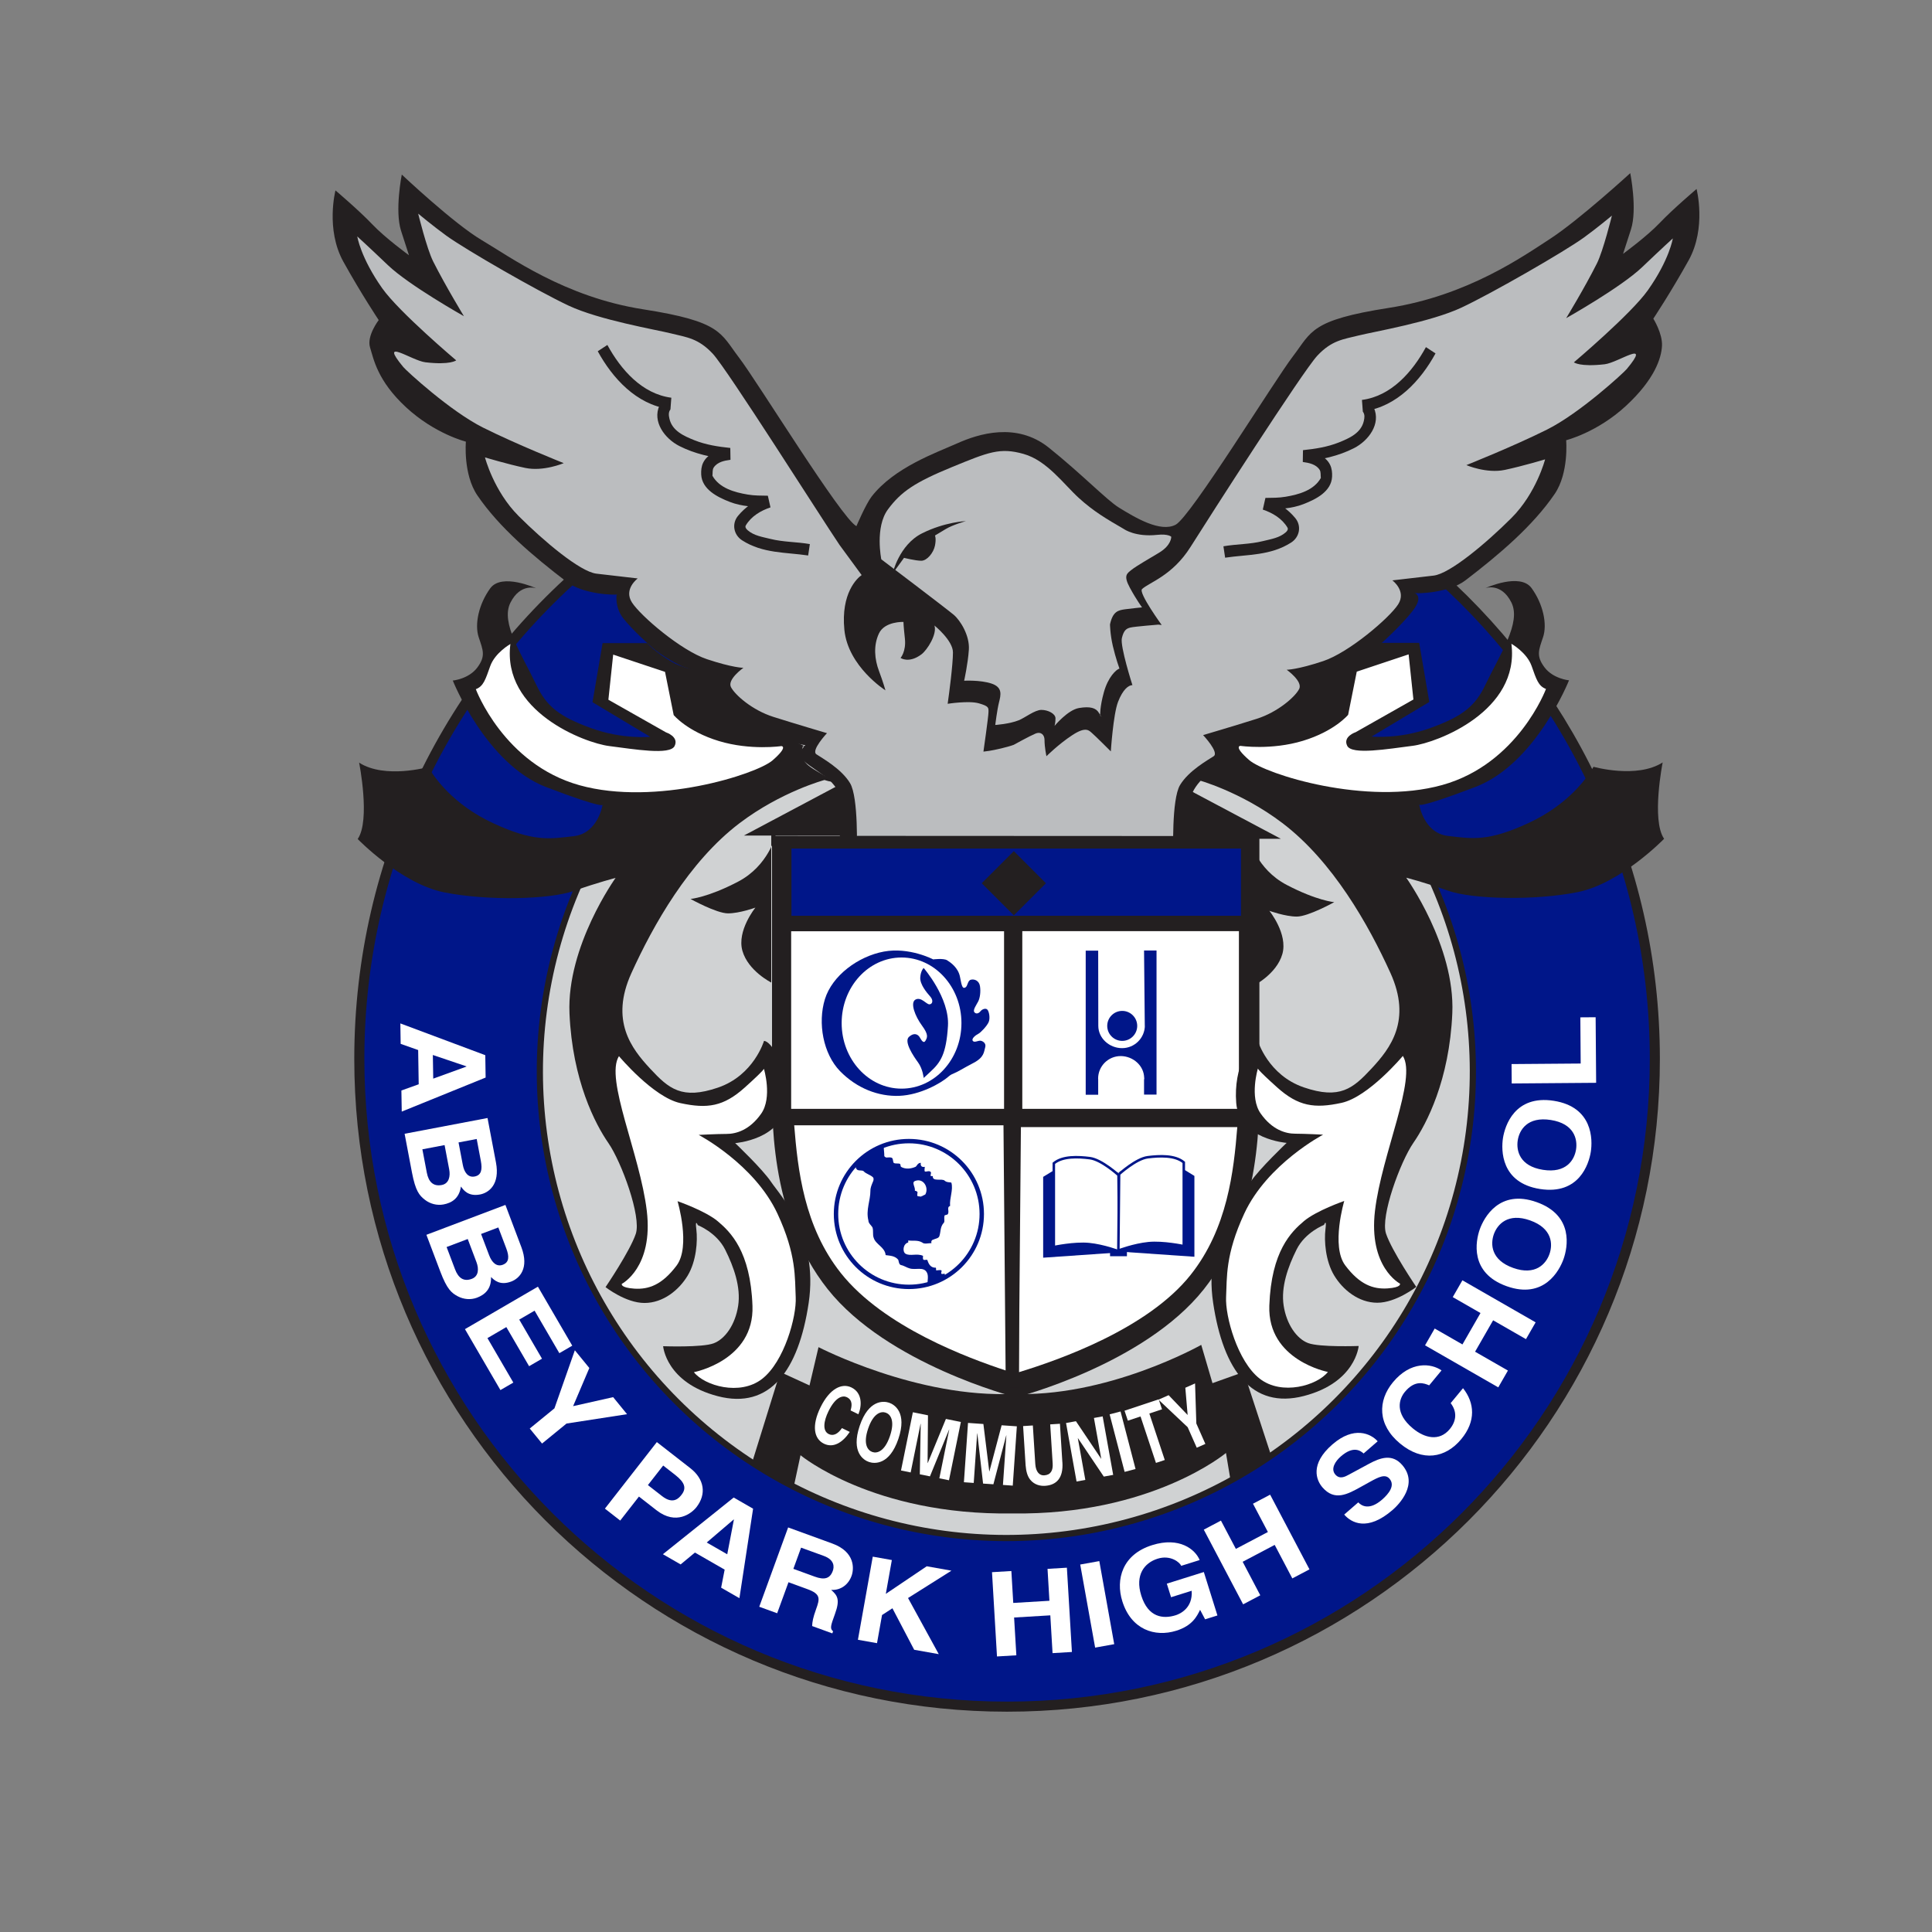
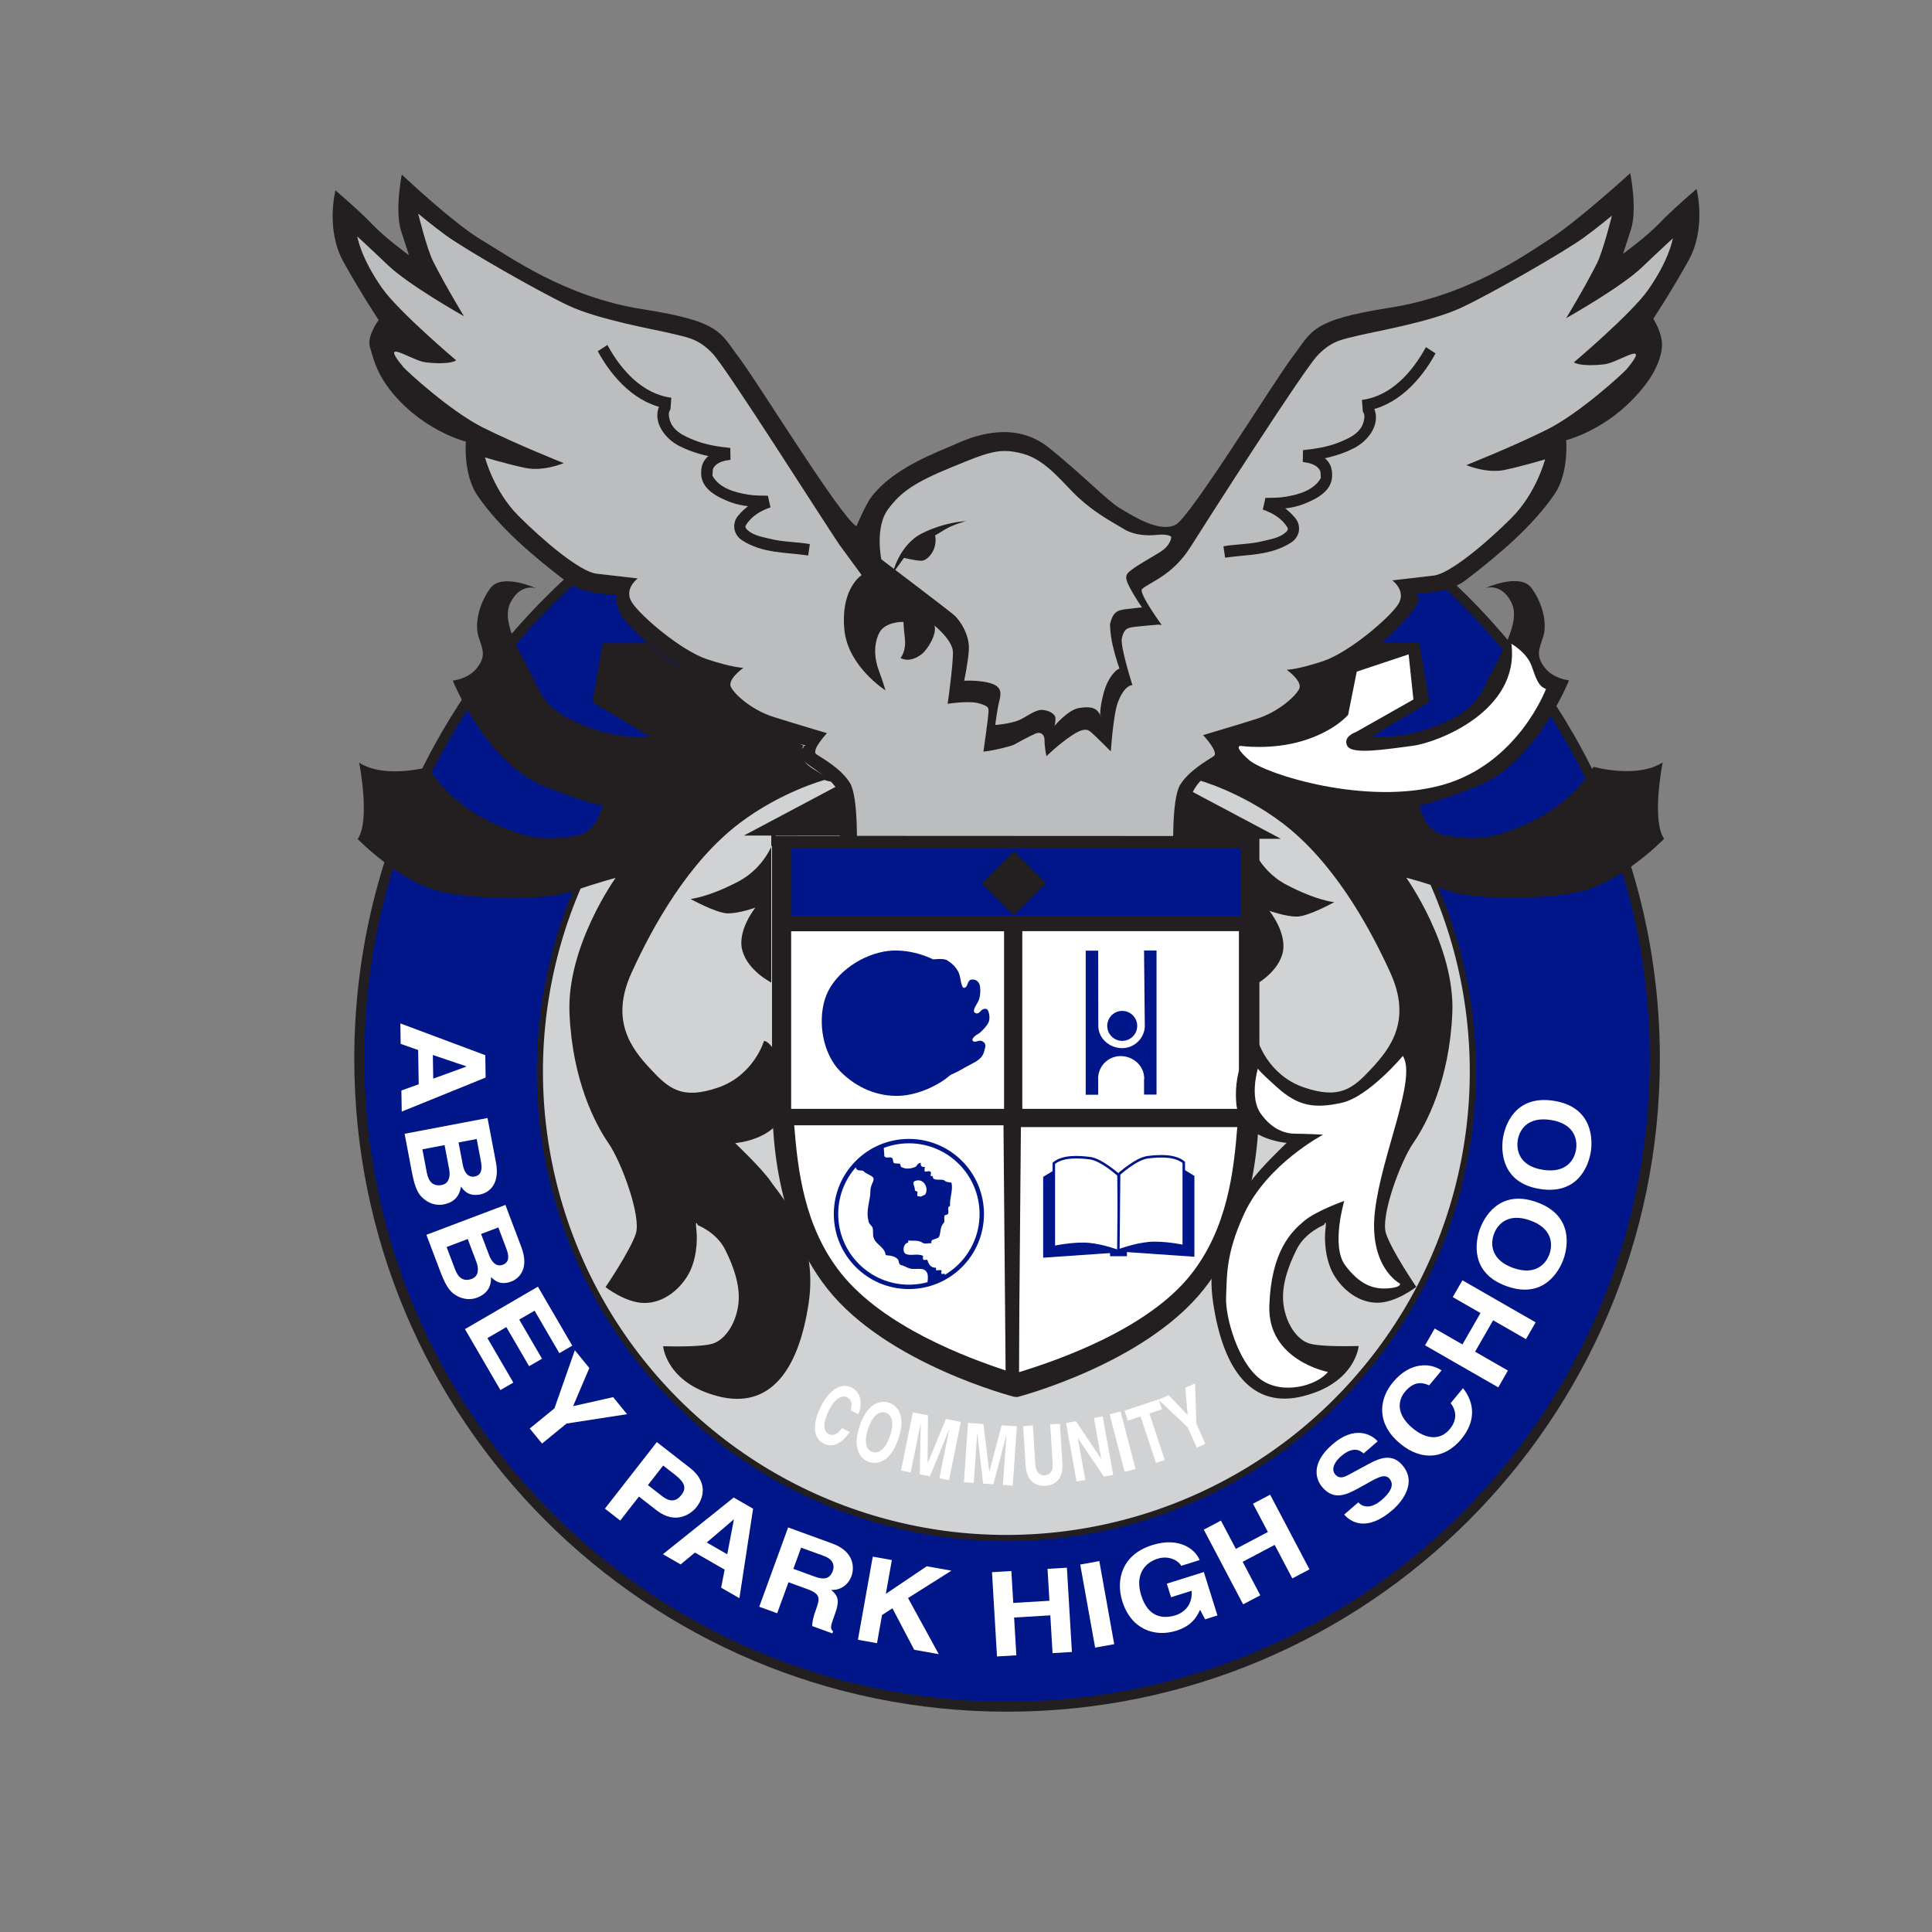
<svg xmlns="http://www.w3.org/2000/svg" id="Layer_1" viewBox="0 0 500 500">
  <rect x="0" y="0" width="500" height="500" fill="#808080" stroke="none" />
  <defs>
    <style>.cls-1{stroke-width:2.4px;}.cls-1,.cls-2,.cls-3{stroke:#231f20;}.cls-1,.cls-4{fill:none;}.cls-5,.cls-2{fill:#001689;}.cls-6,.cls-7{fill:#fff;}.cls-2{stroke-width:2.61px;}.cls-3{fill:#d0d2d3;stroke-width:1.6px;}.cls-4{stroke-width:1.14px;}.cls-4,.cls-7{stroke:#001689;}.cls-8{fill:#006bb6;}.cls-9{fill:#231f20;}.cls-10{fill:#bbbdbf;}.cls-7{stroke-width:.65px;}</style>
  </defs>
  <path class="cls-2" d="M368.92,146.06c36.3,30.75,59.35,76.67,59.35,127.98,0,92.58-75.06,167.64-167.64,167.64s-167.64-75.06-167.64-167.64c0-52.08,23.75-98.61,61.01-129.36l107.38,68.3,107.54-66.92Z" />
  <circle class="cls-3" cx="260.44" cy="277.31" r="120.73" transform="translate(-119.8 265.38) rotate(-45)" />
  <path class="cls-6" d="M120.71,275.96v.07s-8.59,3.12-8.59,3.12l-.1-6.12,8.69,2.94ZM108.22,271.74l.14,8.87-4.48,1.61.09,5.46,21.71-8.81-.09-5.79-21.98-8.22.08,5.29,4.53,1.6Z" />
  <path class="cls-6" d="M115.06,296.35l1.19,6.28c.34,1.78-.04,3.69-1.93,4.05-2.18.41-3.4-.79-3.86-3.19l-1.15-6.05,5.74-1.09ZM104.71,293.41l1.9,10c.92,4.83,1.91,5.97,3.36,7.1,1.34,1.04,3.11,1.52,4.81,1.2,2.12-.4,4.07-1.56,4.51-4.64.64.9,1.86,2.64,4.94,2.06,2.21-.42,5.22-2.52,4.12-8.31l-2.18-11.48-21.46,4.08ZM123.37,294.77l1.07,5.66c.42,2.24.15,3.72-1.62,4.05-1.7.32-2.69-1.09-3.05-3.03l-1.1-5.79,4.69-.89Z" />
  <path class="cls-6" d="M121.05,320.66l2.26,5.98c.64,1.69.6,3.64-1.2,4.32-2.08.79-3.49-.18-4.35-2.47l-2.18-5.76,5.46-2.07ZM110.35,319.56l3.6,9.52c1.74,4.6,2.92,5.55,4.54,6.41,1.5.79,3.32.96,4.95.35,2.02-.76,3.74-2.24,3.64-5.35.78.78,2.29,2.28,5.23,1.17,2.11-.8,4.7-3.39,2.62-8.9l-4.13-10.93-20.43,7.73ZM128.97,317.67l2.04,5.38c.81,2.13.79,3.64-.89,4.27-1.62.61-2.83-.61-3.53-2.46l-2.09-5.51,4.47-1.69Z" />
  <path class="cls-6" d="M144.77,350.22l-6.42-11.02-3.97,2.31,5.89,10.12-3.34,1.94-5.89-10.12-4.89,2.85,6.7,11.51-3.34,1.94-9.18-15.77,18.88-10.99,8.89,15.27-3.34,1.94Z" />
  <path class="cls-6" d="M140.28,373.59l-3.18-3.89,6.39-5.22,5.28-15.03,3.75,4.59-4.2,9.87,10.36-2.33,3.6,4.41-15.66,2.42-6.34,5.18Z" />
  <path class="cls-6" d="M167.68,384.34l3.95-5.06,3.14,2.45c2.45,1.92,2.94,3.41,1.63,5.09-.6.77-2.1,2.69-5.05.38l-3.67-2.86ZM165.36,387.31l4.54,3.54c5.09,3.97,9.11.78,10.33-.78,2.64-3.38,2.09-7.25-1.58-10.11l-8.66-6.75-13.44,17.22,3.96,3.09,4.85-6.21Z" />
  <path class="cls-6" d="M189.87,393.24l.06.03-1.72,8.98-5.31-3.05,6.98-5.96ZM179.85,401.8l7.69,4.42-.91,4.67,4.73,2.72,3.54-23.16-5.02-2.89-18.32,14.67,4.59,2.64,3.7-3.07Z" />
  <path class="cls-6" d="M205.32,406.02l2-5.49,5.88,2.14c2.77,1.01,2.72,2.8,2.32,3.89-.74,2.03-2.22,2.37-4.67,1.47l-5.54-2.02ZM196.51,415.83l4.62,1.68,2.93-8.03,4.87,1.78c3.49,1.27,3.28,2.43,2.26,5.23-.77,2.12-.97,3.24-1.01,4.33l5.22,1.9.2-.54c-.88-.71-.61-1.45.48-4.46,1.4-3.83.62-4.83-.97-6.25,2.48.13,4.45-1.36,5.27-3.62.65-1.77,1.01-6.21-4.99-8.39l-11.42-4.16-7.48,20.53Z" />
  <path class="cls-6" d="M226.97,425.25l-4.94-.88,3.84-21.51,4.94.88-1.56,8.75,10.59-7.14,6.39,1.14-11.23,7.08,7.95,14.52-6.36-1.13-5.63-10.74-2.69,1.75-1.3,7.28Z" />
  <path class="cls-6" d="M262.45,418.61l.58,9.78-5.01.3-1.29-21.81,5.01-.3.49,8.26,9.36-.56-.49-8.26,5.01-.3,1.3,21.81-5.01.3-.58-9.78-9.36.56Z" />
  <path class="cls-6" d="M288.36,425.51l-4.94.89-3.86-21.5,4.94-.89,3.86,21.5Z" />
  <path class="cls-6" d="M301.97,409.85l9.58-3.01,3.52,11.24-3.19,1-1.3-2.46c-.81,1.66-1.98,4.1-6.16,5.41-5.53,1.73-11.67-.29-13.96-7.61-1.79-5.69.01-12.15,7.75-14.55,7.03-2.2,11.11,1.08,12.26,3.87l-4.79,1.5c-.25-.81-2.7-2.92-6.09-1.85-3.42,1.07-5.91,4.21-4.23,9.55,1.79,5.69,5.67,6.1,8.92,5.08,1.05-.33,4.45-1.81,4.12-6.33l-5.33,1.67-1.1-3.51Z" />
  <path class="cls-6" d="M321.6,404.19l4.56,8.67-4.44,2.34-10.18-19.33,4.44-2.34,3.86,7.32,8.29-4.37-3.86-7.32,4.44-2.34,10.18,19.33-4.44,2.34-4.56-8.67-8.29,4.37Z" />
  <path class="cls-6" d="M351.5,388.79c.82.9,2.84,2.2,6.16-.67,1.79-1.56,3.45-3.68,1.94-5.43-1.12-1.29-2.78-.45-5.06.81l-2.31,1.28c-3.47,1.93-6.82,3.79-9.97.16-1.6-1.84-3.32-6.02,2.57-11.13,5.56-4.83,9.92-2.81,11.71-.81l-3.64,3.16c-.74-.65-2.56-2.13-5.87.74-1.44,1.25-2.74,3.23-1.44,4.72,1.12,1.29,2.52.55,3.42.06l5.28-2.85c2.96-1.6,6.03-2.66,8.6.31,4.31,4.96-.87,10.23-2.46,11.61-6.62,5.75-10.77,3.27-12.55,1.22l3.64-3.16Z" />
  <path class="cls-6" d="M369.88,358.53c-1.26-.53-3.65-1.51-6.3,1.69-1.54,1.86-2.68,5.52,2.08,9.46,3.02,2.5,6.83,3.44,9.54.17,1.77-2.14,1.91-4.55.23-6.72l3.2-3.87c3.01,3.8,3.39,8.55-.46,13.19-4.08,4.92-10.03,5.95-15.84,1.13-5.88-4.87-5.78-11.1-1.83-15.86,4.59-5.54,9.92-4.91,12.57-3.06l-3.2,3.87Z" />
  <path class="cls-6" d="M381.75,349.82l8.5,4.88-2.5,4.35-18.95-10.88,2.5-4.35,7.18,4.12,4.67-8.13-7.18-4.12,2.5-4.35,18.95,10.88-2.5,4.35-8.5-4.88-4.67,8.13Z" />
  <path class="cls-6" d="M391.61,328.14c-5.76-2.05-5.91-6.16-5.01-8.71.91-2.55,3.62-5.64,9.39-3.59,5.76,2.05,5.91,6.16,5.01,8.71s-3.62,5.64-9.39,3.59ZM389.93,332.87c9.66,3.44,13.64-4.02,14.71-7.02,1.07-3,2.7-11.3-6.96-14.74-9.66-3.44-13.64,4.02-14.71,7.02-1.07,3-2.7,11.3,6.96,14.74Z" />
  <path class="cls-6" d="M399.32,302.75c-6.04-.95-6.95-4.96-6.53-7.64.42-2.68,2.52-6.21,8.56-5.26,6.04.95,6.95,4.96,6.53,7.64-.42,2.68-2.52,6.21-8.56,5.26ZM398.54,307.71c10.13,1.59,12.66-6.48,13.16-9.62.49-3.14.56-11.6-9.57-13.2-10.13-1.59-12.66,6.48-13.16,9.62-.49,3.14-.56,11.6,9.57,13.2Z" />
-   <path class="cls-6" d="M409.08,275.24l-.09-11.95,3.96-.03.13,16.97-21.85.17-.04-5.02,17.89-.14Z" />
  <path class="cls-9" d="M159.57,153.94s-.5,3.23,1.74,6.09c2.24,2.86,7.08,7.29,8.27,8.2,3.54,2.73,7.02,4.23,7.02,4.23l9.88,3.48s-1.22,2.6.5,5.47c2.24,3.73,10.44,7.71,14.67,9.45,4.23,1.74,6.77,1.99,6.77,1.99,0,0-2.55,2.24-.56,3.98,1.99,1.74,5.47,3.73,6.96,5.22s2.98,3.73,2.98,5.47-.5,9.7-.5,9.7l91.3-.37s-.5-7.96-.5-9.7,1.49-3.98,2.98-5.47c1.49-1.49,4.97-3.48,6.96-5.22,1.99-1.74-1.24-3.48-1.24-3.48,0,0,3.23-.75,7.46-2.49,4.23-1.74,12.43-5.72,14.67-9.45,1.72-2.87.5-5.47.5-5.47,0,0,3.23-.5,8.83-2.61s15.79-12.43,17.9-15.66c2.11-3.23-.12-3.85-.12-3.85.75.25,8.95,0,13.18-3.23,8.7-6.65,17.45-14.06,23.12-22.37,3.73-5.47,2.98-13.92,2.98-13.92,0,0,8.02-1.99,15.48-8.89s9.14-12.36,9.32-15.48c.19-3.23-2.24-7.09-2.24-7.09,0,0,4.47-6.71,9.14-15.1,4.66-8.39,2.05-18.46,2.05-18.46,0,0-6.15,5.22-9.51,8.76s-9.51,8.02-9.51,8.02c0,0,.37-1.12,2.05-6.34s-.19-14.54-.19-14.54c0,0-13.24,12.12-20.7,16.97-7.08,4.6-21.44,14.73-41.77,17.9-20.32,3.17-19.95,6.15-24.8,12.49-4.85,6.34-26.48,41.58-30.39,43.63-3.92,2.05-10.32-1.74-14.73-4.47-3.06-1.9-9.7-8.76-18.09-15.48-8.39-6.71-18.27-3.54-23.68-1.12-5.41,2.42-16.32,6.22-22.19,13.8-1.49,1.93-3.92,7.64-3.92,7.64-3.92-2.05-25.54-37.29-30.39-43.63-4.85-6.34-4.47-9.32-24.8-12.49-20.32-3.17-34.49-13.61-41.77-17.9-7.27-4.29-20.7-16.97-20.7-16.97,0,0-1.86,9.32-.19,14.54,1.68,5.22,2.05,6.34,2.05,6.34,0,0-6.15-4.47-9.51-8.02-3.36-3.54-9.51-8.76-9.51-8.76,0,0-2.61,10.07,2.05,18.46s9.14,15.1,9.14,15.1c0,0-3.17,4.1-2.24,7.09.93,2.98,1.87,8.58,9.32,15.48,7.46,6.9,15.48,8.89,15.48,8.89,0,0-.75,8.45,2.98,13.92,5.67,8.32,14.42,15.72,23.12,22.37,4.23,3.23,12.43,3.48,13.18,3.23" />
  <path class="cls-10" d="M262.37,192.75s4.1-2.27,5.59-2.89c1.49-.62,2.36.37,2.36,1.62,0,1.99.5,4.23.5,4.23,0,0,3.11-3.11,6.71-5.47,3.6-2.36,4.35-1.12,5.1-.5.75.62,4.85,4.72,4.85,4.72,0,0,.62-9.57,1.86-12.8,1.24-3.23,2.73-4.35,3.73-4.35,0,0-3.23-10.07-2.73-12.18.5-2.11,1.24-2.49,2.24-2.73.99-.25,7.21-.75,7.21-.75,1.24.12.87.12.87.12,0,0-6.1-8.39-5.1-9.32,1.86-1.74,7.83-3.42,12.55-10.91,4.72-7.49,29.09-45.53,32.82-49.5,3.73-3.98,6.71-4.23,10.69-5.22,3.98-.99,18.65-3.48,26.6-7.21,7.96-3.73,26.63-14.48,31.67-18.12,3.31-2.39,7.27-5.69,7.27-5.69,0,0-2.24,9.09-3.88,12.37-3.2,6.37-7.96,14.17-7.96,14.17,0,0,14.17-7.96,19.64-13.18,5.47-5.22,7.96-7.46,7.96-7.46,0,0-.84,5.47-6.46,13.42-4.35,6.15-19.14,18.65-19.14,18.65,0,0,1.49,1.24,7.96.5,3.54-.41,12.31-6.71,5.72,1.24-.79.96-12.12,11.41-20.63,15.66-8.7,4.35-20.88,9.2-20.88,9.2,0,0,5.22,2.24,9.94,1.24s10.44-2.73,10.44-2.73c0,0-2.24,8.7-8.7,15.16s-15.91,14.42-20.14,14.92c-4.23.5-10.69,1.24-10.69,1.24,0,0,3.73,2.74,1.49,6.22-2.24,3.48-12.68,12.43-19.39,14.67-6.71,2.24-9.45,2.24-9.45,2.24,0,0,4.23,2.98,3.23,4.97-.99,1.99-5.47,5.97-10.94,7.71s-13.92,4.23-13.92,4.23c0,0,4.23,4.48,2.73,5.47-1.49.99-6.46,3.73-8.7,7.46-2.24,3.73-1.74,17.74-1.74,17.74l-81.92-.5s.5-14.02-1.74-17.74-7.21-6.46-8.7-7.46c-1.49-.99,2.73-5.47,2.73-5.47,0,0-8.45-2.49-13.92-4.23-5.47-1.74-9.94-5.72-10.94-7.71-.99-1.99,3.23-4.97,3.23-4.97,0,0-2.73,0-9.45-2.24-6.71-2.24-17.15-11.19-19.39-14.67-2.24-3.48,1.49-6.22,1.49-6.22,0,0-6.46-.75-10.69-1.24-4.23-.5-13.67-8.45-20.14-14.92-6.46-6.46-8.7-15.17-8.7-15.17,0,0,5.72,1.74,10.44,2.73,4.72.99,9.94-1.24,9.94-1.24,0,0-12.18-4.85-20.88-9.2-8.51-4.26-19.84-14.7-20.63-15.66-6.59-7.96,2.18-1.65,5.72-1.24,6.46.75,7.96-.5,7.96-.5,0,0-14.79-12.49-19.14-18.65-5.62-7.96-6.46-13.42-6.46-13.42,0,0,2.49,2.24,7.96,7.46,5.47,5.22,19.64,13.18,19.64,13.18,0,0-4.75-7.8-7.96-14.17-1.65-3.28-3.88-12.37-3.88-12.37,0,0,3.97,3.3,7.27,5.69,5.03,3.64,23.71,14.39,31.67,18.12,7.96,3.73,22.62,6.22,26.6,7.21,3.98.99,6.96,1.24,10.69,5.22,3.73,3.98,27.86,42.17,32.82,49.5l5.72,7.8c-1.12.75-5.41,4.66-4.47,14.17s10.63,15.66,10.63,15.66c0,0-.56-2.05-1.68-5.03s-1.49-6.53,0-9.7,6.34-2.98,6.34-2.98c0,0,0,.93.37,4.29s-1.12,5.03-1.12,5.03c0,0,2.14,1.52,5.41-.93,1.49-1.12,4.1-5.22,3.36-7.46,0,0,4.79,3.85,4.79,6.96s-.99,10.69-1.37,13.3c0,0,5.47-.87,8.08-.12s2.49,1.12,2.49,2.24-1.31,10.25-1.31,10.25c0,0,.19,0,1.49-.19,1.31-.19,4.66-.93,6.4-1.58" />
  <path class="cls-10" d="M284.72,185.21s-.12-2.19.97-6.09,3.17-5.85,4.02-6.09c0,0-.97-2.68-1.71-5.85-.73-3.17-.73-5.6-.73-5.6.73-3.41,2.19-3.65,3.9-3.9,1.71-.24,4.39-.49,4.39-.49,0,0-1.46-1.95-3.17-5.12-1.71-3.17-.73-3.65.49-4.63,1.22-.97,4.63-2.92,7.07-4.39,3.27-1.96,3.17-4.14,3.17-4.14,0,0-.75-.8-3.65-.49-5.6.61-8.53-1.46-8.53-1.46-4.63-2.68-7.94-4.64-11.69-8.04-3.9-3.53-8.28-9.75-14.37-11.45-6.09-1.71-9.01-.49-18.52,3.41-9.5,3.9-13.16,6.33-16.57,10.96-3.41,4.63-1.71,12.91-1.71,12.91,0,0,17.05,12.91,18.76,14.37,1.71,1.46,4.14,5.36,3.9,9.01s-1.22,8.04-1.22,8.04c0,0,4.14-.24,7.07.73s2.44,2.92,1.95,4.87c-.49,1.95-.97,5.85-.97,5.85,0,0,3.65-.24,6.09-1.22,1.6-.64,4.14-2.68,5.85-2.68s3.65.97,3.65,2.19-.24,1.95-.24,1.95c0,0,3.41-4.14,6.33-4.63,2.92-.49,4.39,0,5.12,1.22.73,1.22.73.97.73.97" />
  <path class="cls-9" d="M230.98,148.47s1.68-7.46,7.64-10.44,11.37-3.17,11.37-3.17c0,0-3.36.93-5.22,2.05s-2.8,1.68-2.8,1.68c0,0,.37.75,0,2.61-.37,1.86-2.05,3.92-3.54,3.92s-4.47-.75-4.47-.75l-2.98,4.1Z" />
  <path class="cls-9" d="M369.02,89.85c-3.48,6.37-8.95,12.66-16.55,13.65l.23,3.02c.57.75.44,1.6.26,2.41-.71,3.16-3.78,4.49-6.46,5.57-2.98,1.19-6.13,1.67-9.29,2l-.05,3.06c1.61.22,3.43.58,4.36,2.03.36.57.22,1.39.31,2.11-1.79,3.18-5.65,4.28-9.14,4.86-1.75.3-3.46.27-5.2.3l-.68,3.02c2.51.84,5,2.31,6.39,4.67.23.4-.03.86-.49,1.25-1.67,1.43-3.78,1.71-5.84,2.23-3.45.86-6.85.75-10.25,1.35l.44,2.95c5.79-.87,11.73-.48,17.1-3.93,2.16-1.39,2.75-4.27,1.05-6.33-1.85-2.24-4.23-3.87-6.89-4.85l-.73,2.62c3.3-.06,6.61-.16,9.75-1.38,3.2-1.24,7.21-3.24,7.4-7.09.05-1.04-.05-2.12-.51-3.07-1.2-2.47-4.16-3.31-6.69-3.74l.07,2.87c4.39-.47,8.76-1.39,12.8-3.45,3.76-1.92,7.04-6.29,5.12-10.5-.47-1-1.4-1.84-2.54-1.97l.2,2.87c8.3-1.19,14.47-7.88,18.32-14.92l-2.49-1.63Z" />
  <path class="cls-9" d="M157.19,89.28c3.48,6.37,8.95,12.66,16.55,13.65l-.23,3.02c-.57.75-.44,1.6-.26,2.41.71,3.16,3.78,4.49,6.46,5.57,2.98,1.19,6.13,1.67,9.29,2l.05,3.06c-1.61.22-3.43.58-4.36,2.03-.36.57-.22,1.39-.31,2.11,1.79,3.18,5.65,4.28,9.14,4.86,1.75.3,3.46.27,5.2.3l.68,3.02c-2.51.84-5,2.31-6.39,4.67-.23.4.03.86.49,1.25,1.67,1.43,3.78,1.71,5.84,2.23,3.45.86,6.85.75,10.25,1.35l-.44,2.95c-5.79-.87-11.73-.48-17.1-3.93-2.16-1.39-2.75-4.27-1.05-6.33,1.85-2.24,4.23-3.87,6.89-4.85l.73,2.62c-3.3-.06-6.61-.16-9.75-1.38-3.2-1.24-7.21-3.24-7.4-7.09-.05-1.04.05-2.12.51-3.06,1.2-2.47,4.16-3.31,6.69-3.74l-.07,2.87c-4.39-.47-8.76-1.39-12.8-3.45-3.76-1.92-7.04-6.29-5.12-10.5.47-1,1.4-1.84,2.54-1.97l-.2,2.87c-8.3-1.19-14.47-7.88-18.32-14.92l2.49-1.63Z" />
  <path class="cls-9" d="M325.93,216.37v62.15c0,9.45.99,35.8-14.42,55.19-15.41,19.39-48.23,27.84-48.23,27.84l-.83-.06s-32.82-8.45-48.23-27.84c-15.41-19.39-14.42-45.74-14.42-55.19v-62.15l126.13.06Z" />
  <rect class="cls-6" x="204.75" y="241.01" width="55.1" height="45.96" />
  <rect class="cls-6" x="264.57" y="240.98" width="56.06" height="45.99" />
  <rect class="cls-5" x="204.83" y="219.6" width="116.33" height="17.4" />
  <path class="cls-6" d="M260.25,354.67c-9.56-3.16-31.52-11.21-42.62-25.18-9.56-12.02-11.17-26.83-12.09-38.26h54.16l.55,63.44Z" />
  <path class="cls-6" d="M263.66,355.13c10.37-3.16,33.36-11.21,44.46-25.18,9.56-12.02,11.17-26.83,12.09-38.26h-56l-.55,63.44Z" />
  <line class="cls-1" x1="262.5" y1="239.37" x2="262.5" y2="359.17" />
  <line class="cls-1" x1="201.9" y1="289.72" x2="324.03" y2="289.72" />
  <path class="cls-5" d="M290.43,269.38c2.14,0,3.88-1.74,3.88-3.88s-1.74-3.88-3.88-3.88-3.88,1.74-3.88,3.88,1.74,3.88,3.88,3.88Z" />
  <line class="cls-8" x1="284.22" y1="266.94" x2="284.25" y2="265.48" />
  <path class="cls-5" d="M290.03,273.31c-3.22,0-5.84,2.61-5.84,5.84l.02.13v4.04h-3.23v-37.29h3.23l.03,19.45c0,3.26,2.9,5.78,6.15,5.78s5.9-2.64,5.9-5.9l-.02.21-.19-19.58h3.23v37.29h-3.23v-3.82l.09-.65-.06.22c0-3.22-2.87-5.72-6.09-5.72" />
  <path class="cls-4" d="M235.22,333.04c10.41,0,18.86-8.44,18.86-18.86s-8.44-18.86-18.86-18.86-18.86,8.44-18.86,18.86,8.44,18.86,18.86,18.86Z" />
  <path class="cls-5" d="M228.69,296.31c0,1.03.17,1.89.17,2.92,0,0,.34.34.52.34.52,0,1.2-.17,1.55.17.17.17.17.86.34,1.2.52.34,1.37,0,1.72.34,0,.17.17.69.17.69,1.2.69,2.58.52,3.78,0,.34-.17.52-1.03,1.37-1.03-.17.86.34,1.2,1.03,1.03,0,.34-.17.86,0,1.2.34.17,1.2-.34,1.55.17.17.34-.17.69,0,1.03h.52c-.17,1.55,2.41.52,3.09,1.2.52.52,1.55.34,1.72.52.52,1.89-.52,3.95-.34,6.01-1.03.34,0,1.55-.69,2.23-.17,0-.52.17-.69.17-.34.69.17,1.72-.34,2.06-.86,1.03-.69,2.23-1.03,3.27-.17.69-1.03.69-1.72,1.03-.17,0-.52.34-.34.86-.86,0-1.89.34-2.41-.17-1.2-.69-2.41-.34-3.61-.52v.52c-1.37.34-1.55,2.41-.69,2.92,1.2.69,2.92-.17,4.47.52.17,0-.17.69.17,1.03.34.17,1.03-.17,1.03.17.34,1.03.86,1.89,2.06,1.89.17-.17.17.34.17.69.52,0,1.03-.17,1.37,0,.17.17-.17.69,0,.86.17.17.52,0,.86,0,0,.52.34,1.2-.17,1.37-1.37.69-2.75,1.72-4.3,1.55,0-1.2.34-2.41-.17-3.27-.86-1.55-2.92-.52-4.47-1.03-.69-.17-1.37-.69-2.23-.86-.52-.17-.52-.86-.69-1.37-.86-1.03-2.06-1.03-3.26-1.2-.17-2.06-2.58-2.75-3.09-4.47-.34-.86,0-1.89-.34-2.75-.34-.52-1.03-1.03-1.03-1.72-.69-2.75.52-5.16.52-7.73,0-.86.34-1.55.69-2.41.17-.34.17-.86,0-1.03-.69-.69-1.72-.86-2.41-1.55-.17-.34-1.03-.17-1.55-.34-.69-.34-.69-1.37-.34-2.06.17-.52.69-.69,1.2-1.2,1.55-1.37,3.61-1.55,4.98-3.09.17-.17.52,0,.86-.17Z" />
  <path class="cls-6" d="M238.83,309.54c-.52,0-1.03.17-1.37,0-.17-.17,0-.69,0-1.03-.17-.17-.34-.34-.69-.34.17-1.03-1.03-2.23.17-2.58,2.06-.69,3.44,1.72,2.58,3.44,0,.17-.69.34-1.2.69h-.52" />
  <rect class="cls-9" x="256.5" y="222.72" width="11.75" height="11.75" transform="translate(-84.79 252.47) rotate(-45)" />
  <polygon class="cls-5" points="272.45 303.05 269.97 304.57 269.97 325.49 289.18 324.16 272.45 303.05" />
  <path class="cls-7" d="M289.47,304.1s-4.37-3.99-7.42-4.37-7.04-.57-9.32,1.33v21.68s5.33-1.14,9.13-.76c3.8.38,7.8,1.9,7.8,1.9l-.19-19.78Z" />
  <polygon class="cls-5" points="306.64 302.81 309.11 304.33 309.11 325.25 289.9 323.92 306.64 302.81" />
  <path class="cls-7" d="M289.62,303.86s4.37-3.99,7.42-4.37c3.04-.38,7.04-.57,9.32,1.33v21.68s-5.33-1.14-9.13-.76c-3.8.38-7.8,1.9-7.8,1.9l.19-19.78Z" />
  <rect class="cls-5" x="287.28" y="323.59" width="4.37" height="1.52" />
-   <path class="cls-5" d="M245.55,278.55s.45-.45,1.35-.78c.9-.34,2.23-1.22,5.04-2.69,2.82-1.47,2.69-2.91,3.03-4.04.34-1.12-.77-1.71-1.33-1.71s-1.58.59-1.91,0c-.32-.59.77-1.43,1.44-1.77.67-.34,2.24-2.02,2.69-3.03.45-1.01.11-2.8-.34-3.25s-1.35-.11-1.79.45c-.45.56-1.12.78-1.57.22-.45-.56.56-1.91,1.01-2.8.45-.9.67-2.47.45-3.92-.22-1.46-1.46-1.91-2.35-1.68-.9.22-.78,1.68-1.46,2.02-.67.34-.9-.22-1.35-2.69-.45-2.47-2.47-3.81-3.36-4.37-.9-.56-3.59-.22-3.59-.22,0,0-6.17-3.25-12.78-2.02-6.61,1.23-13.35,6.17-15.25,12.33-1.89,6.17-.45,14.12,3.92,18.61,4.37,4.48,9.98,6.61,15.36,6.39,5.38-.22,10.76-3.25,12.78-5.04Z" />
-   <path class="cls-6" d="M233.32,281.74c8.56,0,15.5-7.6,15.5-16.97s-6.94-16.97-15.5-16.97-15.5,7.6-15.5,16.97,6.94,16.97,15.5,16.97Z" />
+   <path class="cls-5" d="M245.55,278.55s.45-.45,1.35-.78c.9-.34,2.23-1.22,5.04-2.69,2.82-1.47,2.69-2.91,3.03-4.04.34-1.12-.77-1.71-1.33-1.71s-1.58.59-1.91,0c-.32-.59.77-1.43,1.44-1.77.67-.34,2.24-2.02,2.69-3.03.45-1.01.11-2.8-.34-3.25s-1.35-.11-1.79.45c-.45.56-1.12.78-1.57.22-.45-.56.56-1.91,1.01-2.8.45-.9.67-2.47.45-3.92-.22-1.46-1.46-1.91-2.35-1.68-.9.22-.78,1.68-1.46,2.02-.67.34-.9-.22-1.35-2.69-.45-2.47-2.47-3.81-3.36-4.37-.9-.56-3.59-.22-3.59-.22,0,0-6.17-3.25-12.78-2.02-6.61,1.23-13.35,6.17-15.25,12.33-1.89,6.17-.45,14.12,3.92,18.61,4.37,4.48,9.98,6.61,15.36,6.39,5.38-.22,10.76-3.25,12.78-5.04" />
  <path class="cls-5" d="M239.05,250.52s6.73,7.74,6.28,15.02c-.45,7.29-1.91,9.42-4.6,11.88-2.69,2.47-1.68,1.57-1.68,1.57,0,0-.22-2.35-1.46-4.04-1.23-1.68-3.71-5.38-2.35-6.61s2.37-.64,2.82.17c.45.81,1.01,1.63,1.46.81.45-.81.87-1.49-.91-3.9-1.78-2.41-3.14-5.94-1.68-6.73,1.46-.78,2.8,1.23,3.59,1.23s1.12-1.01.22-2.02c-.9-1.01-2.69-3.14-2.58-4.93.11-1.79.9-2.47.9-2.47Z" />
-   <path class="cls-9" d="M261.94,391.68c36.02.52,55.34-15.65,55.34-15.65l1.17,6.99,10.49-6.41-7.05-21.54-8.1,2.89-2.91-9.91s-24.61,13.93-49.58,12.66h1.22c-24.97,1.27-50.69-12.07-50.69-12.07l-2.33,9.91-7.58-3.48-7.36,23.69,10.86,6.01,1.75-8.16s18.77,15.59,54.79,15.07Z" />
  <path class="cls-6" d="M220.14,365.02c.24-.91.7-2.62-.98-3.43-.97-.47-2.85-.25-4.76,3.66-1.21,2.48-1.62,5.05.09,5.89,1.12.55,2.34.02,3.41-1.55l2.02.99c-1.87,2.8-4.27,4.23-6.7,3.04-2.57-1.26-3.21-4.64-.87-9.42,2.36-4.83,5.52-6.34,8.01-5.12,2.9,1.42,2.68,4.84,1.79,6.93l-2.02-.99Z" />
  <path class="cls-6" d="M224.67,369.73c1.38-4.08,3.38-4.54,4.55-4.14,1.17.4,2.48,1.97,1.1,6.05-1.38,4.08-3.38,4.54-4.55,4.14-1.17-.4-2.48-1.97-1.1-6.05ZM222.49,369c-2.31,6.84,1.03,8.9,2.41,9.36,1.38.47,5.28.86,7.6-5.98s-1.03-8.9-2.41-9.36c-1.38-.47-5.28-.86-7.6,5.98Z" />
  <path class="cls-6" d="M245.6,383.09l-2.5-.51,2.56-12.6h-.04s-4.95,12.1-4.95,12.1l-2.62-.53.23-13.07h-.04s-2.56,12.59-2.56,12.59l-2.5-.51,3.07-15.07,3.91.79-.1,12.35h.04s4.7-11.41,4.7-11.41l3.87.79-3.07,15.07Z" />
  <path class="cls-6" d="M262.1,384.48l-2.54-.18.89-12.82h-.04s-3.32,12.65-3.32,12.65l-2.67-.18-1.49-12.99h-.04s-.89,12.82-.89,12.82l-2.54-.18,1.06-15.35,3.98.28,1.52,12.26h.04s3.16-11.93,3.16-11.93l3.94.27-1.06,15.35Z" />
  <path class="cls-6" d="M274.95,378.45c.26,4.04-1.51,5.89-4.49,6.08-1.09.07-2.72-.17-3.87-1.62-.7-.9-1.03-2.12-1.16-3.66l-.65-10.18,2.52-.16.63,9.96c.14,2.14,1.15,3.02,2.3,2.95,1.69-.11,2.32-1.22,2.2-3.08l-.64-10.11,2.52-.16.63,9.99Z" />
  <path class="cls-6" d="M283.1,366.97l2.27-.41,2.72,15.14-2.43.44-6.69-9.94h-.03s1.94,10.8,1.94,10.8l-2.27.41-2.72-15.14,2.56-.46,6.52,9.71h.03s-1.89-10.55-1.89-10.55Z" />
  <path class="cls-6" d="M293.88,380.18l-2.83.74-3.88-14.89,2.83-.74,3.88,14.89Z" />
  <path class="cls-6" d="M301.43,377.85l-2.27.75-3.99-12.02-3.28,1.09-.86-2.58,8.84-2.94.86,2.58-3.28,1.09,3.99,12.02Z" />
  <path class="cls-6" d="M311.95,373.68l-2.23.99-2.35-5.31-7.56-7.13,2.63-1.16,4.92,5.13-.6-7.05,2.52-1.12.33,10.37,2.33,5.27Z" />
  <path class="cls-9" d="M171.62,348.41s.75,9.45,14.17,12.93c13.42,3.48,20.88-6.59,23.49-24.11,2.61-17.53-7.46-27.97-9.7-31.32-2.24-3.36-9.32-10.07-9.32-10.07,0,0,12.31-.93,13.05-10.35.75-9.42-3.73-16.1-5.59-16.1,0,0-2.61,8.92-11.93,12.09-9.32,3.17-12.68.31-17.53-4.91-4.85-5.22-10.44-12.43-4.85-24.74,5.59-12.31,14.84-28.82,27.97-38.78,10.81-8.2,22-11.19,22-11.19,0,0,4.47,1.49,0-1.12s-6.71-3.73-5.59-7.64c0,0,2.98.93-5.22-2.42-8.2-3.36-12.58-5.97-14.53-8.51-2.49-3.23.51-7.85.12-7.46,0,0-9.83-.81-14.31-3.42s-6.34-4.85-6.34-4.85h-11.56l-2.61,15.29,14.92,8.95s-7.09.75-15.29-2.24c-8.2-2.98-11.5-5.58-14.17-11.19-3.73-7.83-9.32-16.04-6.71-21.26,2.61-5.22,6.71-3.73,6.71-3.73,0,0-8.95-4.1-11.93,0s-4.1,9.32-2.98,12.68,1.86,4.85-.37,7.83-6.34,3.36-6.34,3.36c0,0,8.58,21.63,24.24,27.6,15.66,5.97,14.54,4.47,14.54,4.47,0,0-1.12,7.46-7.46,8.2s-10.44,1.49-20.88-3.36c-10.44-4.85-15.29-11.93-16.78-14.54,0,0-11.19,3.17-17.9-1.12,0,0,2.98,14.92-.37,19.76,0,0,11.19,11.56,22.37,13.8,11.19,2.24,27.22,1.86,33.56-.37s10.81-3.36,10.81-3.36c0,0-12.68,17.65-11.93,35.05.75,17.4,6.71,28.71,10.07,33.56s8.58,19.02,7.09,23.49-7.83,13.8-7.83,13.8c0,0,5.22,4.1,10.07,4.1s8.95-3.36,11.19-7.09c2.24-3.73,2.61-8.95,2.24-11.93s.37-1.12.37-1.12c0,0,4.85,1.86,7.09,6.34,2.24,4.47,4.1,9.7,3.36,14.54-.75,4.85-3.36,8.58-6.34,9.7-2.98,1.12-13.05.75-13.05.75Z" />
  <path class="cls-9" d="M216.39,203.56l-23.87,12.68h8.2s-1.86,7.83-9.7,11.93c-7.83,4.1-12.31,4.48-12.31,4.48,0,0,6.71,3.73,9.7,3.73s7.09-1.49,7.09-1.49c0,0-4.85,5.97-3.36,11.19s7.46,8.2,7.46,8.2v-38.04h19.39s.87-9.94-2.61-12.68Z" />
-   <path class="cls-6" d="M174.35,185.07l-2.24-11.19-13.42-4.47-1.24,11.68,14.92,8.45s3.42,1.12,2.21,3.54c-1.21,2.42-10.47.81-16.91,0-6.43-.81-27.81-9.01-25.58-26.41,0,0-3.98,2.24-5.22,5.72-1.24,3.48-1.74,5.22-3.73,5.97,0,0,7.21,19.39,26.85,24.86,19.64,5.47,45.77-2.8,49.97-6.46,4.2-3.67,2.24-3.67,2.24-3.67h0s-7.96,1.18-16.16-1.31c-8.2-2.49-11.68-6.71-11.68-6.71Z" />
-   <path class="cls-6" d="M160.18,273.33h0s8.89,10.63,15.88,12.15c6.99,1.52,11.19.9,16.66-4.01,5.47-4.91,4.97-4.91,4.97-4.91,0,0,2.27,7.46-.71,11.68-2.98,4.23-6.46,5.22-8.95,5.22s-7.21.25-7.21.25c0,0,14.42,7.55,20.39,20.39,4.97,10.69,4.47,16.66,4.72,21.63.25,4.97-2.95,16.66-8.7,21.13-5.75,4.47-14.92,1.74-17.65-1.74,0,0,15.66-2.98,15.16-17.15-.5-14.17-5.72-19.14-8.95-21.88-3.23-2.73-10.44-5.22-10.44-5.22,0,0,3.48,11.68-.25,16.66-3.73,4.97-7.21,6.22-10.94,5.97s-3.23-1.24-3.23-1.24c0,0,8.2-4.23,6.46-18.89s-10.91-34.18-7.21-40.03Z" />
  <path class="cls-9" d="M351.62,348.35s-.75,9.45-14.17,12.93c-13.42,3.48-20.88-6.59-23.49-24.11-2.61-17.53,7.46-27.97,9.7-31.32s9.32-10.07,9.32-10.07c0,0-12.31-.93-13.05-10.35-.75-9.42,3.73-16.1,5.59-16.1,0,0,2.61,8.92,11.93,12.09,9.32,3.17,12.68.31,17.53-4.91,4.85-5.22,10.44-12.43,4.85-24.74-5.59-12.31-14.84-28.82-27.97-38.78-10.81-8.2-22-11.19-22-11.19,0,0-4.47,1.49,0-1.12,4.47-2.61,6.71-3.73,5.59-7.64,0,0-2.98.93,5.22-2.42s13.42-5.59,15.29-8.2,4.47-5.22,2.24-7.46c0,0,6.71-1.12,11.19-3.73,4.47-2.61,6.34-4.85,6.34-4.85h11.56l2.61,15.29-14.92,8.95s7.09.75,15.29-2.24c8.2-2.98,11.5-5.58,14.17-11.19,3.73-7.83,9.32-16.03,6.71-21.26-2.61-5.22-6.71-3.73-6.71-3.73,0,0,8.95-4.1,11.93,0s4.1,9.32,2.98,12.68-1.86,4.85.37,7.83c2.24,2.98,6.34,3.36,6.34,3.36,0,0-8.58,21.63-24.24,27.6-15.66,5.97-14.54,4.47-14.54,4.47,0,0,1.12,7.46,7.46,8.2,6.34.75,10.44,1.49,20.88-3.36,10.44-4.85,15.29-11.93,16.78-14.54,0,0,11.19,3.17,17.9-1.12,0,0-2.98,14.92.37,19.76,0,0-11.19,11.56-22.37,13.8-11.19,2.24-27.22,1.86-33.56-.37-6.34-2.24-10.81-3.36-10.81-3.36,0,0,12.68,17.65,11.93,35.05-.75,17.4-6.71,28.71-10.07,33.56-3.36,4.85-8.58,19.02-7.09,23.49,1.49,4.48,7.83,13.8,7.83,13.8,0,0-5.22,4.1-10.07,4.1s-8.95-3.36-11.19-7.09c-2.24-3.73-2.61-8.95-2.24-11.93.37-2.98-.37-1.12-.37-1.12,0,0-4.85,1.86-7.09,6.34s-4.1,9.7-3.36,14.54c.75,4.85,3.36,8.58,6.34,9.7s13.05.75,13.05.75Z" />
  <path class="cls-9" d="M307.62,204.4l23.87,12.68h-8.2s1.86,7.83,9.7,11.93c7.83,4.1,12.31,4.47,12.31,4.47,0,0-6.71,3.73-9.7,3.73s-7.09-1.49-7.09-1.49c0,0,4.85,5.97,3.36,11.19-1.49,5.22-7.46,8.2-7.46,8.2v-38.04h-19.39s-.87-9.94,2.61-12.68Z" />
  <path class="cls-6" d="M348.89,185.01l2.24-11.19,13.42-4.47,1.24,11.68-14.92,8.45s-3.42,1.12-2.21,3.54c1.21,2.42,10.47.81,16.91,0,6.43-.81,27.81-9.01,25.58-26.41,0,0,3.98,2.24,5.22,5.72,1.24,3.48,1.74,5.22,3.73,5.97,0,0-7.21,19.39-26.85,24.86-19.64,5.47-45.77-2.8-49.97-6.46s-2.24-3.67-2.24-3.67h0s7.96,1.18,16.16-1.31c8.2-2.49,11.68-6.71,11.68-6.71Z" />
  <path class="cls-6" d="M363.06,273.27h0s-8.89,10.63-15.88,12.15c-6.99,1.52-11.19.9-16.66-4.01-5.47-4.91-4.97-4.91-4.97-4.91,0,0-2.27,7.46.71,11.68,2.98,4.23,6.46,5.22,8.95,5.22s7.21.25,7.21.25c0,0-14.42,7.55-20.39,20.39-4.97,10.69-4.47,16.66-4.72,21.63-.25,4.97,2.95,16.66,8.7,21.13,5.75,4.47,14.92,1.74,17.65-1.74,0,0-15.66-2.98-15.16-17.15.5-14.17,5.72-19.14,8.95-21.88,3.23-2.73,10.44-5.22,10.44-5.22,0,0-3.48,11.68.25,16.66,3.73,4.97,7.21,6.21,10.94,5.97,3.73-.25,3.23-1.24,3.23-1.24,0,0-8.2-4.23-6.46-18.89,1.74-14.67,10.91-34.18,7.21-40.03Z" />
</svg>